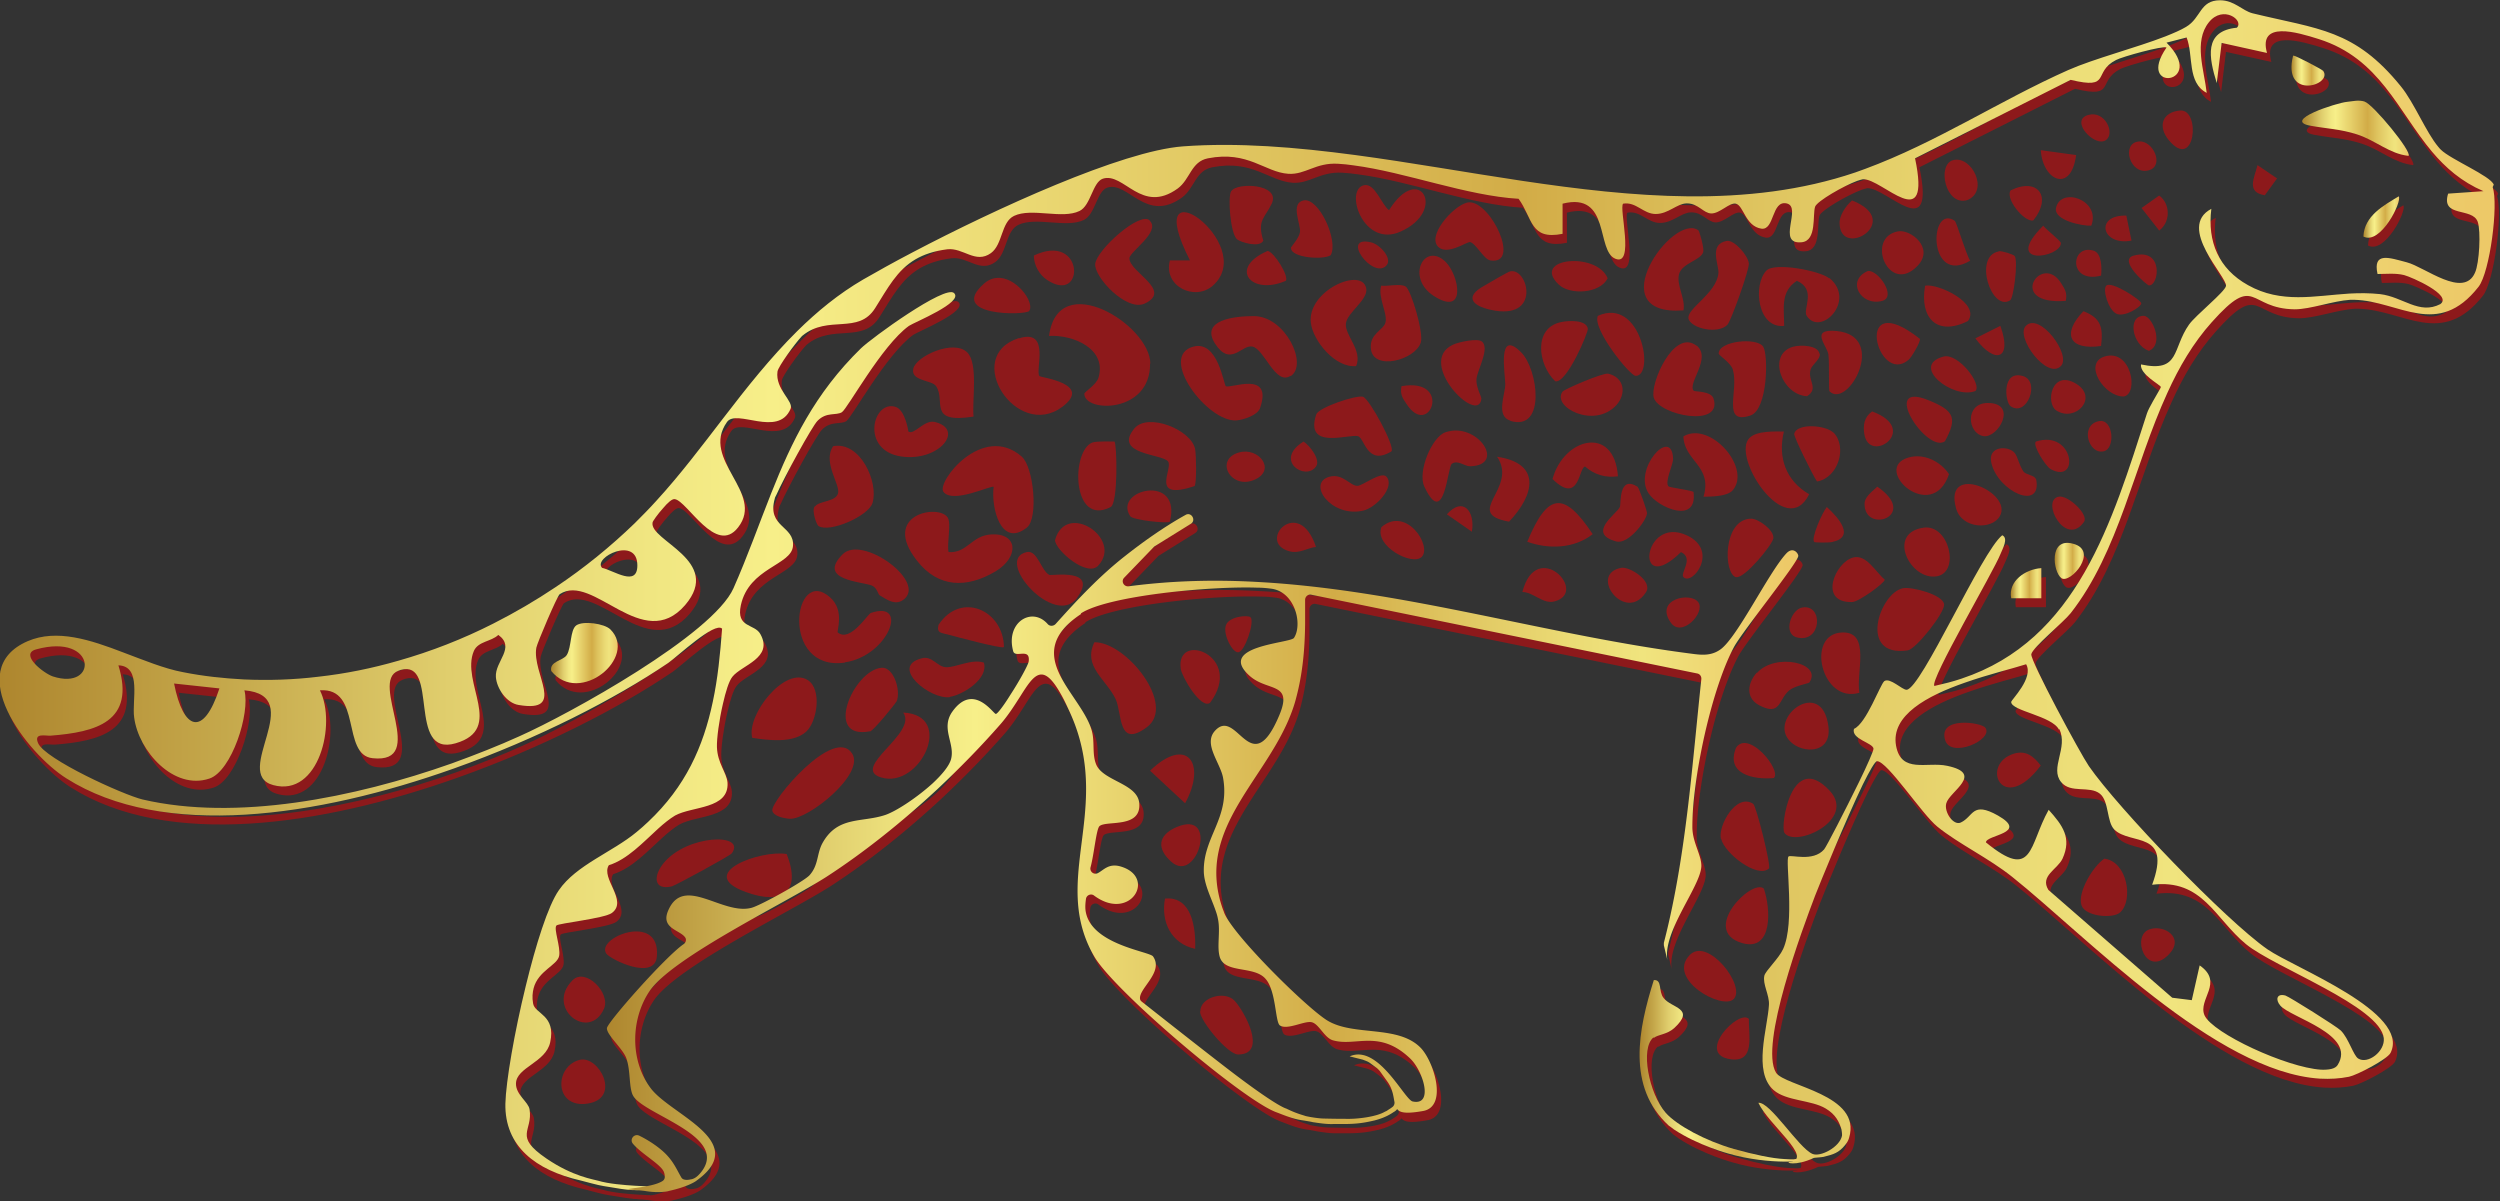
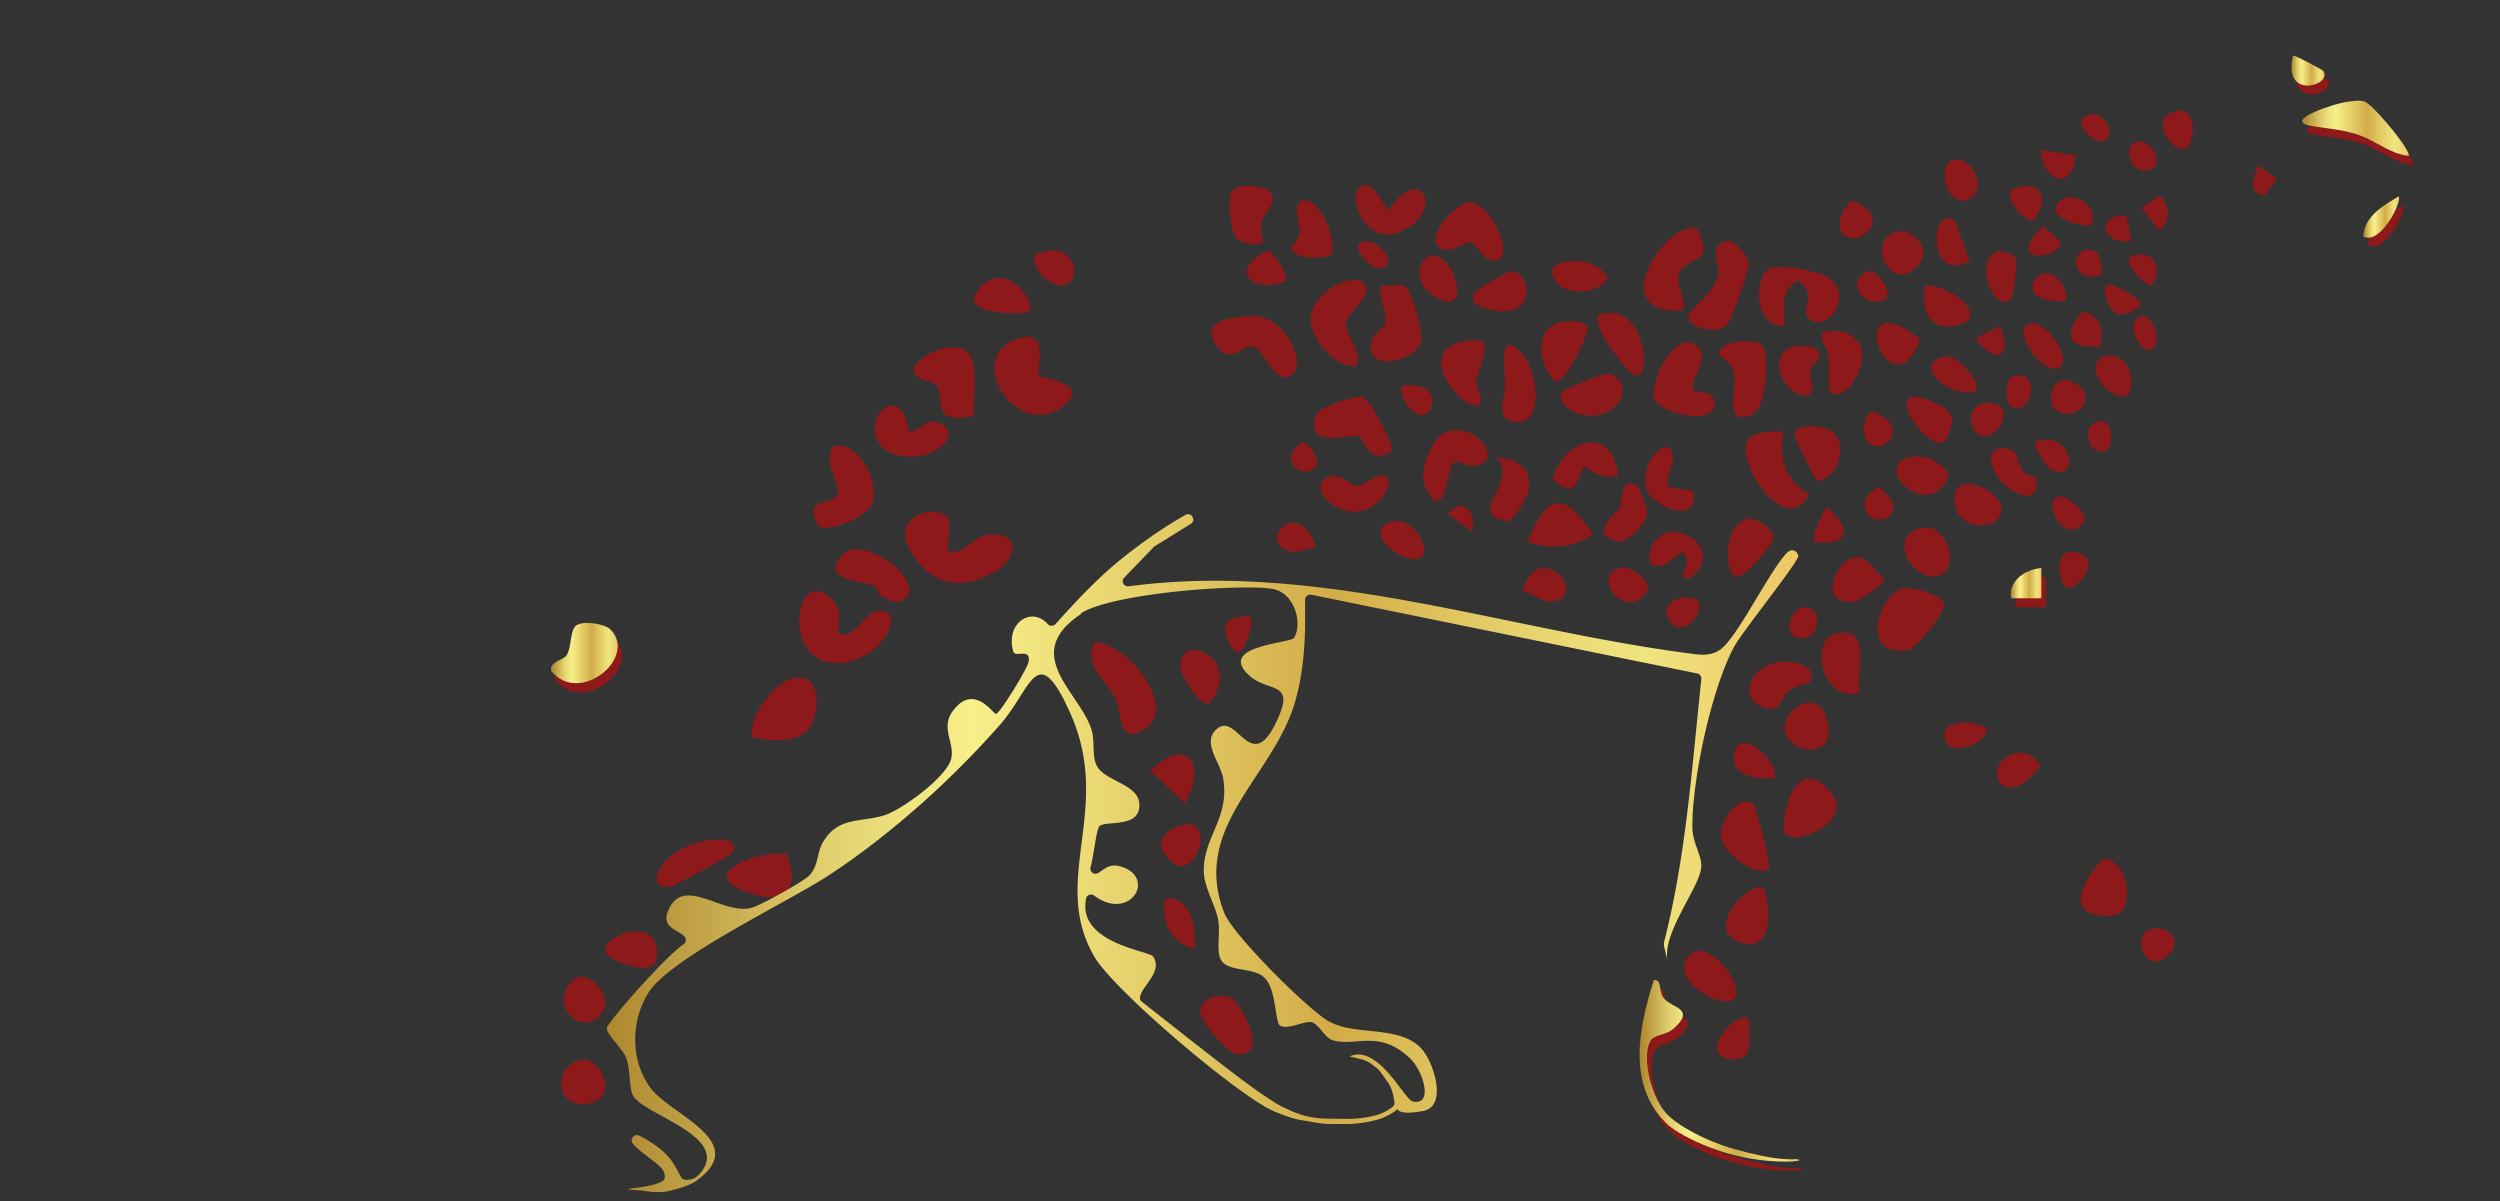
<svg xmlns="http://www.w3.org/2000/svg" xmlns:xlink="http://www.w3.org/1999/xlink" id="Layer_2" data-name="Layer 2" viewBox="0 0 92.06 44.23">
  <rect x="0" y="0" width="92.06" height="44.23" fill="#333333" stroke="none" />
  <defs>
    <linearGradient id="linear-gradient" x1="0" x2="91.9" y1="21.9" y2="21.9" gradientUnits="userSpaceOnUse">
      <stop offset="0" stop-color="#ae862e" />
      <stop offset=".09" stop-color="#c5a84b" />
      <stop offset=".18" stop-color="#e0ce6d" />
      <stop offset=".26" stop-color="#f0e681" />
      <stop offset=".31" stop-color="#f7ef89" />
      <stop offset=".61" stop-color="#d2ac47" />
      <stop offset=".7" stop-color="#dec35e" />
      <stop offset=".81" stop-color="#ebdb75" />
      <stop offset=".87" stop-color="#f0e47e" />
      <stop offset=".99" stop-color="#edc968" />
    </linearGradient>
    <linearGradient xlink:href="#linear-gradient" id="linear-gradient-2" x1="22.33" x2="66.21" y1="31.41" y2="31.41" />
    <linearGradient xlink:href="#linear-gradient" id="linear-gradient-3" x1="60.38" x2="66.27" y1="39.43" y2="39.43" />
    <linearGradient xlink:href="#linear-gradient" id="linear-gradient-4" x1="84.38" x2="85.6" y1="2.6" y2="2.6" />
    <linearGradient xlink:href="#linear-gradient" id="linear-gradient-5" x1="20.3" x2="22.75" y1="24.05" y2="24.05" />
    <linearGradient xlink:href="#linear-gradient" id="linear-gradient-6" x1="84.79" x2="88.71" y1="4.73" y2="4.73" />
    <linearGradient xlink:href="#linear-gradient" id="linear-gradient-7" x1="87.03" x2="88.35" y1="7.99" y2="7.99" />
    <linearGradient xlink:href="#linear-gradient" id="linear-gradient-8" x1="74.05" x2="75.17" y1="21.47" y2="21.47" />
    <linearGradient xlink:href="#linear-gradient" id="linear-gradient-9" x1="75.67" x2="76.74" y1="20.65" y2="20.65" />
    <style>.cls-10{fill:#8d191b}</style>
  </defs>
  <g id="Layer_2-2" data-name="Layer 2">
    <g id="ArabianLeopard">
-       <path d="M46.23 17.65c.76-.36.12-1.19-.6-.99-.94.26-.29 1.42.6.99Zm-1.57-7.13c1.73-1.53-2.77-4.7-.84-.93h-.74c-.25.96.92 1.51 1.58.93Zm-3.04 8.49c.09.14 1.38.28 1.46.2.45-1.8-2.11-1.18-1.46-.2Zm2.37-1.11c.08-.12.06-1.14.02-1.36-.14-.72-1.75-1.36-2.24-.76-.79.96 1.02.93 1.24 1.21.21.26-.71 1.47.98.91Zm-1.65-9.78c-.35-.36-1.96 1.08-2.01 1.6-.04.49 1.15 1.76 1.82 1.46 1.05-.49-.57-1.16-.56-1.67 0-.24 1.16-.97.75-1.38Zm-1.3 8.14s-.65-.02-.8.03c-.81.28-.78 3.13.66 2.38.28-.15.23-2.33.14-2.41Zm1.32-2.87c-.01-1.43-3.4-3.53-3.73-1.02.88-.05 2.14.47 1.82 1.54-.08.26-.52.52-.52.59 0 .7 2.44.73 2.42-1.11Zm3.18 2.09c.25-.02.77-.19.86-.45.49-1.42-1.11-.7-1.26-.81-.08-.06-.29-1.68-1.18-1.46-1.35.34.51 2.81 1.58 2.72ZM32.45 28.63c1.42.43 2.74-2.3.81-2.39.55.76-1.97 2.04-.81 2.39Zm-.42-1.69c.14-.03.96-1.05.99-1.12.16-.39-.11-1.27-.56-1.23-1.03.09-2.15 2.67-.43 2.34Zm-.65.81c-.66-1.04-3.01 1.75-2.94 2.1.04.21.44.29.65.3.68.03 2.77-1.65 2.29-2.4Zm3.6-2.09c.47-.07 1.43-.66 1.25-1.26-.45-.15-1.05.19-1.4.17-.32-.02-.51-.43-.88-.33-1.22.3.31 1.54 1.03 1.43Zm5.46-4.83c.93-1-1.19-2.4-1.59-.94.01.37 1.18 1.38 1.59.94Zm-3.47 3.01c-.01-1.37-1.59-2.08-2.41-.83-.08.32.12.29.36.36.22.06 1.97.53 2.04.46Zm.85-4.42c.42-.34.25-2.22-.2-2.61-1.44-1.25-3.14.94-2.88 1.3.34.46 1.78-.26 1.85-.18-.1.77.27 2.25 1.22 1.5ZM39.67 22c.79-1.1-.94-.79-1.03-.83-.3-.15-.44-.93-.83-.84-1.24.27 1.04 2.82 1.86 1.68Z" class="cls-10" />
      <path d="M36.5 19.68c-.73.04-.88.7-1.57.65-.07-.32.11-1.04-.03-1.27-.33-.52-2.48-.12-1.13 1.59.78 1 1.83 1.02 2.89.39.87-.52.84-1.42-.16-1.36Zm-8.8 7.49c.59.09 1.51.21 1.99-.23.4-.37.59-1.56.05-1.9-.84-.52-2.26 1.29-2.04 2.13Zm23.91-12.95c-.06.29.03.43.18.65.85 1.32 1.72-.98-.18-.65Zm-3.34-2.33c.08.66.9 1.67 1.67 1.59.24-.58-.42-1.13-.38-1.56.04-.41.83-.88.75-1.3-.15-.81-2.18.08-2.04 1.27ZM48 16.26c-1.11.69.07 1.47.46.92.18-.24-.22-.77-.46-.92Zm3.15-8.52c-.26-.18-.52-1.01-.92-.92-.74.16-.04 2.32 1.34 1.71 1.74-.77.7-2.59-.42-.79ZM47.48 20.3c.36.1.65-.12.98-.16-.64-1.93-2.21-.17-.98.16Zm4.87.21c.4-.39-.56-1.89-1.48-1.1-.27.7 1.14 1.44 1.48 1.1Zm3.27-10.52c-.06 0-.79.43-.96.53-.74.4-.46.74.24.89 1.86.41 1.38-1.53.73-1.42Zm-5.45 8.82c.51-.1 1.22-.9.88-1.26-.19-.2-.85.32-1.05.34-.28.02-.55-.48-1.06-.33-.81.24.06 1.49 1.23 1.25Zm-2.64-4.96c.65-.43-.2-2.21-1.36-2.21-.71 0-1.98.14-1.43 1.01.57.88.98.04 1.37.11.45.08.85 1.45 1.41 1.08Zm3.52-4.07c.24-.25-.22-.76-.54-.85-1.19-.3.04 1.38.54.85Zm-3.7.56c.12-.17-.43-1.06-.67-1.1-1.46.63-.61 1.66.67 1.1Zm.19-1.2c.01.35 1.17.44 1.46.26.3-.52-.43-2.14-1-2.02-.5.11-.09.88-.13 1.17-.04.24-.34.54-.34.59Zm-2.2-2.11c-.14.22-.03 1.57.21 1.78.13.11.84.33.97.05-.24-.76.06-.83.31-1.36.34-.73-1.28-.8-1.49-.46Zm9.22 5.54c-.16-.12-.83.02-1.05.12-1.39.64.92 2.99 1.04 2 .01-.09-.21-.44-.18-.74.04-.34.51-1.15.19-1.38Zm-2.24.04c.11-.36-.36-1.94-.56-2.06-.2-.12-.64 0-.9-.03-.13.42.24 1.02.16 1.35-.07.29-.59.41-.54.96.07.85 1.64.43 1.84-.22Zm.48-1.71c1.22.78.93-.77.43-1.26-.78-.75-1.48.58-.43 1.26Zm1.31-1.99c.22.01.52.64.77.68 1.13.18.03-2.15-.77-2.14-.46 0-1.52 1.12-1.19 1.59.3.42 1.07-.13 1.19-.12ZM50 16.06c.25.05.33 1.12 1.24.56.14-.18-.82-1.95-1.05-2.01-.25-.07-1.63.39-1.72.65-.44 1.32 1.18.72 1.53.8Zm25.15 12.13c-.26-.33-.53-.57-.98-.44-1.28.38-.44 2.32.98.44Zm2.92 5.41c.5-.44.27-1.88-.58-1.98-.42.28-1 1.25-.84 1.72.14.41 1.15.5 1.42.26Zm-6.44-6.34c.21.68 1.79-.02 1.48-.46-.14-.2-1.76-.44-1.48.46Zm-40.52-2.87c1.6-.23 2.39-2.3.96-1.82-.12.04-.76 1.1-1.22.72-.05-.04.27-.8-.28-1.29-1.36-1.22-1.86 2.74.54 2.4Zm31.02-4.67c-1.64-.78-1.98 2.33-.23.61.49.22-.04.78.09.92.32.34 1.33-.96.14-1.53Zm-.61 3.2c.4.59 1.29-.36 1.02-.74-.28-.4-1.62-.12-1.02.74Z" class="cls-10" />
-       <path d="M91.99 7.13c-.11-.32-1.59-.93-1.95-1.29-.03-.03-.06-.06-.09-.1-.45-.53-.89-1.63-1.38-2.23-1.71-2.11-3.04-2.1-5.46-2.69-.39-.1-.67-.48-1.2-.48-.75 0-.69.65-1.25.98-.2.12-.46.23-.76.35-1.08.42-2.63.82-3.58 1.24-2.52 1.12-4.85 2.67-7.48 3.64-.12.04-.24.09-.36.13-1.98.67-4.05.9-6.16.88-4.02-.04-8.22-.98-12.25-1.52-2.18-.29-4.32-.47-6.35-.32-2.26.17-6.9 2.3-9.95 3.9-.71.37-1.33.72-1.82 1-.91.53-1.7 1.18-2.43 1.9-.99.98-1.86 2.08-2.72 3.2-.8 1.04-1.59 2.09-2.47 3.05-.26.29-.53.56-.8.83-.89.86-1.86 1.65-2.91 2.35-.73.49-1.5.94-2.29 1.34-1.12.57-2.3 1.03-3.5 1.37-.97.28-1.95.48-2.95.59-.9.11-1.82.14-2.73.1-.76-.04-1.51-.12-2.26-.27-.69-.13-1.43-.44-2.18-.72-1.22-.47-2.46-.88-3.53-.42-2.43 1.05-.02 4.14 1.42 5.05 3.56 2.26 9.24 1.43 14.27-.36 3.09-1.1 5.94-2.56 7.9-3.89.33-.23 1.71-1.53 1.98-1.26-.07.95-.16 1.84-.34 2.68-.35 1.67-1.01 3.14-2.38 4.43-.14.13-.28.26-.43.38-.89.74-2.22 1.21-2.86 2.14-.4.57-.85 2.01-1.22 3.53-.42 1.71-.73 3.52-.75 4.33-.03 1.57 1.11 2.45 2.77 2.83.72.19.68.18 1.12.25.4.07 1.22.21 1.28-.02.6-.02-1.03 0-1.75-.22-.16-.05-.93-.15-1.91-.82-1.23-.84-.49-.99-.62-1.81-.04-.27-.51-.54-.5-.95.01-.6 1.1-.77 1.26-1.52.22-1.01-.57-1.04-.63-1.43-.04-.22-.02-.4.02-.56.17-.65.87-.84.94-1.19.06-.33-.21-1-.1-1.12.07-.08 1.77-.26 2.04-.46.61-.45-.42-1.28-.11-1.76.68-.21 1.27-.85 1.82-1.35.21-.19.42-.36.62-.48.64-.35 1.99-.23 1.93-1.21-.03-.37-.37-.71-.39-1.31-.01-.31.08-.99.22-1.59.1-.44.22-.84.35-1 .34-.43 1.52-.69 1.03-1.57-.21-.39-.9-.22-.72-1.06.3-1.39 1.86-1.47 1.92-2.18.07-.75-.97-.69-.67-1.75 0-.03.03-.08.06-.14.27-.61 1.32-2.54 1.52-2.73.33-.33.67-.18.89-.31.21-.13 1.47-2.46 2.47-3.18.19-.13 2.03-.87 1.66-1.21-.33-.31-3.04 1.66-3.43 2.04-1.7 1.66-2.55 3.44-3.3 5.33-.45 1.13-.86 2.3-1.39 3.5-.76 1.71-6.04 4.63-7.88 5.45-.77.35-1.61.68-2.49 1-3.62 1.28-7.95 2.13-11.39 1.33-.71-.17-3.61-1.49-3.85-2.08-.16-.38.26-.26.46-.27 1.67-.13 3.14-.51 2.5-2.59.87.03.49 1.29.58 1.92.16 1.24 1.46 2.69 2.77 2.25.82-.27 1.51-2.41 1.29-3.25 2.35.2-.49 3.07 1.06 3.49 1.68.46 2.34-2.26 1.72-3.49 1.56-.11.78 2.38 1.94 2.5 2.07.22-.14-2.82.95-3.22.03-.01.05-.02.08-.03 1.44-.41.22 3.23 2.03 2.7 1.82-.53.17-2.24.67-3.4.16-.36.64-.34.9-.59.65.47-.13.97-.09 1.55.03.42.39.96.84 1.03 1.77.3.48-1.16.65-2.11.03-.17.77-1.91.86-1.97 1.23-.81 3.06 2.21 4.62.4 1.4-1.64-1.33-2.37-1.2-3.04 0-.04.19-.31.39-.53.16-.19.33-.35.43-.33.46.07 1.52 2.09 2.33 1.04 1-1.28-1.4-2.48-.41-3.88.35-.5 1.88.58 2.34-.48.13-.29-.57-.72-.48-1.38.03-.19.66-1.05.88-1.28.01-.02.03-.03.04-.04.95-.78 2.06-.02 2.68-1.02.46-.73.8-1.39 1.48-1.79.31-.18.69-.31 1.17-.37.59-.07 1.04.55 1.61.14.44-.32.37-1.14.85-1.37.65-.31 1.77.13 2.41-.18.42-.2.48-1.06.86-1.19.78-.25 1.42 1.33 2.76.36.46-.34.49-.99 1.11-1.11 1.48-.29 2.09.51 2.96.57.63.04 1.01-.42 1.83-.37.19.01.38.03.58.06 1.91.25 4.16 1.12 6.07 1.23.53.73.42 1.53 1.62 1.29V7.83c1.78-.45 1.22 1.75 1.95 2.03.71.28.12-1.87.28-2.03.48-.08.74.38 1.2.38.46 0 .78-.38 1.13-.39h.03c.4 0 .6.36.88.37.32.01.67-.41.91-.36.29.07.35.83.94.92.49.07.37-1.05.93-.93.59.13-.4 1.53.56 1.43.56-.06.39-1.01.49-1.31.08-.21 1.06-.77 1.55-.95.09-.03.16-.05.21-.06.72-.03 2.53 2.13 1.92-.77l5.73-2.89c1.53.37.79-.28 1.67-.73.22-.12 1.74-.54 1.86-.46-1.17 1.69 1.53 1.35 0-.18l.74-.19c.26.67.01 1.66.74 2.04-.09-.83-.49-1.89.08-2.6.52-.65 1.31-.07 1.03.2-1.23.12-1.03 1.1-.74 2.04l.18-1.48 1.67.37c-.33-1.19 1.09-.77 1.91-.51 2.24.71 2.91 2.65 4.17 4.15.5.59 1.08 1.1 1.89 1.45l-1.3.09c-.28.9.9.49 1.09 1.04.12.35.06 1.52-.1 1.87-.42.97-1.85-.21-2.51-.38-.65-.17-1.26-.4-1.08.43.32 0 .66-.04.98.04.27.07 1.8.74 1.33 1.07-.78.4-1.37-.27-2.22-.37-.38-.04-.75-.04-1.12-.02-1.29.08-2.51.38-3.74-.31-1.08-.6-1.5-1.6-1.35-2.81-1.29.68.59 2.51.54 2.84-.04.22-1.11 1.07-1.36 1.42-.63.89-.32 1.78-1.77 1.47-.05.37.72.75.73.83 0 .01-.01.04-.04.09-.11.2-.4.67-.47.88-1.29 4-2.56 8.35-6.83 9.77-.32.11-.65.19-1 .27-.18-.21 2.19-4.22 2.44-4.87.07-.18.3-.57.06-.68-.76.6-2.98 5.65-3.52 5.69-.16.01-.61-.46-.82-.32-.15.11-.66 1.56-1.12 1.76-.11.38.7.51.72.73 0 .08-.23.61-.54 1.24-.51 1.04-1.2 2.38-1.28 2.47-.41.47-1.23.18-1.31.26-.13.12.25 2.44-.2 3.41-.16.35-.65.8-.69.98-.07.31.19.71.17 1.07-.05.87-.6 2.46.17 3.14.47.41 1.39.36 1.92.68.37.22.5.5.58.77 0 0 .03.18.02.23-.08.42-.8.8-1.09.67-.51-.22-1.56-1.93-1.99-1.88.36.79 2.05 2.06 1.17 2.17-.22.03.19.18.87-.14.01-.01.27-.02.36-.04.37-.09.56-.15.79-.43.1-.12.13-.2.15-.27.49-1.6-2.38-1.9-2.69-2.4-.62-1.02.98-5.31 1.44-6.52.16-.41 1.13-2.8 1.76-4.1.25-.5.44-.84.52-.85.38 0 1.66 1.96 2.22 2.41.79.64 1.9 1.16 2.77 1.86 2.68 2.14 7.48 7.18 11.32 7.42.37.02.72 0 1.07-.07.29-.06 1.41-.64 1.53-.88.74-1.49-3.53-3.12-4.53-3.81-1.54-1.07-5.5-5.19-6.58-6.75-.31-.45-2.16-3.88-2.12-4.12.05-.25 1.18-1.17 1.45-1.51 1.78-2.27 2.33-5.43 3.56-8.11.43-.95.95-1.84 1.64-2.61 1.64-1.83 1.31-.49 3.05-.47.58 0 1.41-.31 2.04-.35h.16c1.64.04 3.06 1.45 4.57-.48.42-.54.74-3.03.52-3.67ZM2.12 25.24c-.34-.11-1.26-.83-.61-1 2.24-.61 2.28 1.54.61 1Zm4.46.27 1.67.18c-.59 1.81-1.33 1.55-1.67-.18Zm15.75-4.26c-.35-.38 1.3-1.19 1.3-.09 0 .81-.86.19-1.3.09Zm53.66 5.92c.34.7-.36 1.44.07 1.96.35.43 1.05.12 1.43.43.34.28.24 1.03.53 1.32.59.58 2.13.02 1.39 2.03 1.86-.23 2.31 1.25 3.46 2.19 1.05.86 4.95 2.29 5.07 3.46.05.49-.59.97-.94.75-.18-.11-.35-.74-.64-1.03-.15-.15-1.89-1.24-2.04-1.29-.32-.09-.38.15-.19.37.39.45 2.82 1.06 2.11 2.19-.09.14-.31.18-.61.17-1.27-.08-3.99-1.34-4.29-2-.26-.59.73-1.21-.18-1.84l-.29 1.28-.72-.09-4.56-3.97c-.32-.52.33-.75.52-1.15.35-.77 0-1.23-.51-1.8-.74 1.32-.55 2.64-2.31 1.2 0-.28 1.6-.33.44-.99-.96-.54-.89.04-1.37.26-.27.12-.62-.39-.53-.71.12-.44 1.42-1.09.03-1.38-.74-.16-1.69.3-1.88-.74-.2-1.12 1.15-1.84 2.53-2.32.88-.31 1.76-.52 2.26-.68.29.5-.55 1.31-.55 1.39 0 .33 1.51.51 1.76 1.02Z" class="cls-10" />
-       <path d="M63.8 18.06c.71-.82-.82-2.57-1.81-1.99.03.91 1.08 1.09.74 2.22.29 0 .87-.01 1.07-.23ZM24.77 44.2c.74-.16 1.02-.37 1.02-.37l.12-.09c1.8-1.4-1.07-2.36-1.79-3.33-.76-1.01-.74-2.52-.05-3.56.83-1.25 5.04-3.27 6.52-4.22 1.39-.9 2.8-2.03 4.1-3.24.83-.78 1.61-1.58 2.31-2.38.29-.33.52-.7.72-1.01.51-.81.83-1.3 1.5-.11.1.17.2.38.31.62 1.33 2.86.08 5.08.35 7.33.07.57.24 1.15.58 1.73.23.4.89 1.1 1.72 1.88 1.71 1.6 4.12 3.52 4.96 3.84.27.1.58.24.95.3.02 0 .38.06.4.07.57.09.65.07.87.07h.13c.64.01.93-.05 1.28-.13.36-.09.58-.22.71-.31.06-.03.1-.07.13-.11.1.14.34.18.96.07.91-.17.39-1.82-.09-2.32-.83-.86-2.47-.42-3.44-1.01-.77-.47-3.49-3.16-3.8-3.97-.02-.06-.05-.13-.07-.19-.95-2.8 1.43-4.55 2.44-6.91.11-.26.21-.53.28-.81.24-.9.32-1.81.33-2.73v-.88c0-.12.11-.22.23-.19l14.21 2.9c.1.02.16.11.15.21-.15 1.41-.28 2.84-.44 4.26-.21 1.84-.48 3.67-.94 5.45v.09l.13.55c-.18-1.05 1.21-2.7 1.25-3.45.02-.4-.33-.89-.33-1.45 0-.34.02-.74.07-1.17.2-1.8.78-4.18 1.46-5.46.31-.58 2.37-3.12 2.37-3.36 0-.1-.2-.36-.45-.08-.65.71-1.79 3.07-2.41 3.52-.29.21-.59.22-.93.18-5.36-.67-10.72-2.37-16.12-2.66-1.58-.09-3.16-.05-4.75.16-.18.02-.29-.19-.16-.32l1.09-1.13s.02-.02.04-.03l1.32-.82c.21-.13.02-.45-.19-.33-.83.46-1.63 1.04-2.25 1.53-.94.74-1.74 1.6-2.54 2.49-.08.08-.21.09-.29 0-.58-.66-1.56-.06-1.27 1 .07.27.64-.15.57.38-.02.13-.35.73-.67 1.22-.24.39-.48.71-.54.71-.09 0-.82-1.16-1.59-.1-.46.63.1 1.18-.06 1.77-.07.25-.33.56-.67.88-.57.52-1.34 1.03-1.75 1.17-.87.29-1.75.03-2.31 1.03-.22.4-.14.81-.48 1.19-.21.23-1.82 1.12-2.14 1.2-1.07.28-2.49-1.22-3.06.09-.3.67.43.72.62 1 .06.08.02.2-.06.25-.66.45-2.81 2.88-2.82 3.09-.02.24.58.75.71 1.1.17.46.09 1.12.26 1.4.42.71 3.64 1.5 2.45 2.86-.04.04-.16.19-.34.21 0 0-.26.07-.34-.07-.16-.27-.26-.53-.53-.82-.23-.25-.63-.53-1.02-.72-.19-.09-.37.14-.23.3.3.36 1 .74 1.13 1.02.03.07.04.14.04.2 0 .07-.04.13-.1.16-.44.27-1.76.27-1.02.32.03 0 .38.03.41.04.5.08.82.01.85 0Zm15.19-21.28c.98-.65 4.74-1.01 6.49-.95.21 0 .39.02.54.04.62.09.95.74.95 1.29 0 .2-.04.38-.13.52-.13.2-2.88.29-1.63 1.4.66.59 1.62.21 1.08 1.47-1.03 2.43-1.54-.3-2.34.53-.48.49.18 1.19.28 1.76.26 1.49-.75 2.17-.71 3.47.02.46.27.94.43 1.4.04.11.07.21.09.32.1.46-.05 1.02.07 1.41.19.59 1.21.32 1.65.76.43.42.38 1.62.56 1.75.27.18.89-.17 1.16-.12.28.05.47.58.8.67.84.24 1.7-.42 2.84.67.48.46.87 1.75.09 1.58-.3-.06-1.27-2.13-2.32-1.66l.48.12c.13.05.2.07.29.14l.23.17s.08.07.11.11l.28.39c.2.28.22.55.26.75.01.07-.02.14-.07.18-.04.03-.08.06-.13.09-.02.01-.11.08-.14.08-.32.2-1.05.28-1.41.27-.19 0-.39 0-.82-.01-.29 0-.76-.1-.72-.1-.16-.05-.35-.1-.7-.27 0 0-.31-.06-1.93-1.29-.82-.62-3.29-2.57-3.29-2.57l-.09-.07s-.05-.04-.06-.07c-.13-.38.89-1 .47-1.6-.13-.19-2.36-.44-2.49-1.73-.01-.12 0-.25.02-.39s.19-.21.3-.12c1.34.99 2.33-.7.95-1.08-.42-.11-.6.14-.81.25a.188.188 0 0 1-.27-.22c.13-.48.21-1.41.33-1.51.26-.22 1.56.1 1.46-.86-.08-.71-1.32-.8-1.58-1.4-.17-.4-.04-.86-.18-1.3-.14-.45-.48-.91-.79-1.38-.61-.92-1.09-1.88.41-2.87Z" class="cls-10" />
-       <path d="M43.14 31.74c.94.83 1.76-1.96.18-1.28-.69.3-.73.8-.18 1.28Zm-.24 1.35c-.16.84.22 1.66 1.11 1.85.03-.76-.12-1.95-1.11-1.85Zm2.69-9.07c.25 0 .62-1.13.46-1.29-.08-.09-.8-.04-.91.3-.11.34.24 1 .45.99Zm-3.36 2.76c1.1-.81-.75-3.14-1.93-3.13-.44.89.44 1.37.78 2.09.25.53.07 1.84 1.15 1.04Zm18.84 11.77c.16-.13.48-.12.75-.36.8-.74-.1-.73-.39-1.11-.2-.25-.04-.68-.36-.66-.57 1.81-1.01 3.93.55 5.36.11.07.09.07.19.14.89.59 2.01.89 2.01.89 1.5.44 3.1.28 2.47.2-.06 0 .03.03-.42 0-.43-.02-1.1-.16-1.85-.37-1.05-.3-2.1-.87-2.51-1.33-.62-.71-.95-2.38-.45-2.78Zm-17.43-8.97c.81-1.48.06-2.5-1.29-1.2l1.29 1.2Zm.92-3.7c1.28-1.73-1.28-2.67-1.08-1.25.04.29.74 1.5 1.08 1.25Zm-.37 11.37c0 .34 1.02 1.58 1.4 1.58 1.13 0 .2-1.65-.14-1.99-.37-.37-1.26-.11-1.25.41Zm35.69-2.12c.57-.61-.19-1.09-.72-.91-.7.22-.14 1.83.72.91ZM37.52 12.45c-2.11.67-.08 3.79 1.6 2.53 1.13-.85-.77-1.07-.84-1.13-.18-.17.43-1.77-.76-1.39Zm1.04-2.14c1.41.93 1.38-1.79-.49-.9 0 .35.2.71.49.9Zm-2.32.13c-1.38 1.21 1.54 1.18 1.66 1.01.26-.39-.84-1.73-1.66-1.01Zm-8.77 22.41c1.34.49 2.05 0 1.5-1.4-.92-.17-3.42.71-1.5 1.4ZM30 18.65c-.12.15.07.68.14.72.4.26 1.84-.36 1.99-.85.23-.76-.45-2.28-1.45-2.09-.4.59.27 1.41.18 1.74-.09.31-.68.27-.84.47Zm3.63-5.07c-.1.46.69.41.84.64.37.55-.33 1.39 1.38 1.12-.06-.58.18-1.95-.23-2.36-.49-.5-1.89.13-1.99.6Zm26.68 4.35c-.72-.46-.61.63-.66.74-.12.26-1.24.97-.13 1.27.43.11 1.08-.72 1.13-1.03.01-.09-.3-.95-.34-.97Zm-26.86-2.04s-.11-.8-.48-.91c-.84-.25-1.29 1.61.22 1.83 1.38.2 2.35-.99 1.24-1.27-.4-.1-.77.5-.98.35Zm-2.42 4.52c-.95.95.67 1 1.07 1.15.2.08.23.32.29.36.26.15.56.39.87.17.91-.65-1.51-2.41-2.23-1.68Zm22.25-1.47.92.64c.13-.75-.33-1.31-.92-.64Zm-.06-3.02c-.49.17-1.03 1.45-.77 2 .74 1.58.85-.72 1.01-.84.22-.16.48.1.68.09 1.35-.04.25-1.66-.92-1.25Zm6.48 4.99c-1.23.23.15 2.07.91.9.27-.41-.61-.96-.91-.9ZM21.63 40.64c1.28-.19.42-1.8-.29-1.61-.93.24-.94 1.79.29 1.61Zm3.11-8c.12-.03 2.14-1.12 2.21-1.22.54-.76-1.65-.69-2.51.36-.39.47-.38 1.02.3.86Zm-.55 2.57c.13-1.64-2.28-.68-1.86-.09.15.21 1.79 1.02 1.86.09Zm-1.95 1.94c.26-.58-.68-1.54-1.16-1.05-1.01 1.02.61 2.27 1.16 1.05Zm45.09-24.09c.04.32 0 1.3.04 1.35.68.67 2.16-2.03.27-2.22-1.03-.1-.35.54-.31.87Zm1.45-3.08c-.81.35-.26 1.31.53 1.1.55-.15-.16-1.16-.53-1.1Zm-9.94 1.65c-.22.47 1.18 2.21 1.39 2.21.72.01.2-2.92-1.39-2.21Zm9.36-4.25c-.22.19-.47.55-.46.84.03 1.35 2.4-.07.46-.84Zm2.64 12.05c-1.39.19-.49 1.97.49 1.79.86-.16.44-1.92-.49-1.79ZM67 13.02c-.06-.31-.7-.33-.98-.25-.96.29-.41 1.77.52 1.82.45-.28.02-.58.13-.97.05-.2.38-.39.34-.6Zm3.25 10.93c.31-.05 1.36-1.38 1.34-1.69-.03-.37-1.21-.66-1.51-.6-.86.16-1.68 2.56.17 2.29Zm-8.26-12.51c.09-.44-.27-.94-.16-1.35.12-.41.8-.5.89-.81.04-.14-.14-.77-.18-.8-.94-.67-3.67 3.18-.55 2.95Zm1.3 1.58c0 .07.44.33.52.59.23.77-.43 2.05.65 1.69.64-.22.66-2.23.47-2.53-.22-.36-1.65-.22-1.64.25Zm4.07-2.77c-.34-.28-2-.6-2.31-.29-.51.52-.34 2.15.65 2.04 0-.64-.15-1.26.47-1.66.74.33.2 1.05.36 1.29.5.78 1.84-.55.84-1.39Zm2.53-1.73c-1.22.23-.33 2.37.72 1.27.64-.66-.26-1.36-.72-1.27Zm-2.43 11.44c.87-.18.25-.89-.19-1.29-.16.19-.6 1.17-.46 1.29.02.02.52.03.65 0Zm-1.75 10.71c.4.56 2.67-.48 1.66-1.56-1.41-1.5-1.82 1.34-1.66 1.56Zm1.8-14.74c-.28-.28-1.36-.36-1.44.05-.02.1.68 1.52.84 1.75.78-.13 1.13-1.28.6-1.81Zm-.18 10.83c-.23-1.88-2.28-.31-1.4.55.45.45 1.52.46 1.4-.55Zm2.07-5.42c-.33-.27-.67-.94-1.16-.81-.66.17-1.3 1.67-.04 1.64.24 0 1.2-.7 1.2-.82Zm2.37-3.88c-.31-.47-.93-.78-1.5-.61-1.37.41.87 2.47 1.5.61Zm-3.12-1.48c.18 1.15 2.09-.16.29-.83-.29.2-.34.5-.29.83Zm2.05-3.5c-2.51-1.98-1.58 1.76-.42.77.11-.09.44-.65.42-.77Zm-1.57 5.44c-.18.18-.47.36-.47.64 0 1.12 2.03.44.47-.64Zm-6.66-5.19c-.84-.65-1.73 1.43-1.57 1.92.21.65 2.54 1.11 2.2.03-.09-.29-.69-.25-.73-.29-.25-.27.68-1.21.1-1.67Z" class="cls-10" />
+       <path d="M43.14 31.74c.94.83 1.76-1.96.18-1.28-.69.3-.73.8-.18 1.28Zm-.24 1.35c-.16.84.22 1.66 1.11 1.85.03-.76-.12-1.95-1.11-1.85Zm2.69-9.07c.25 0 .62-1.13.46-1.29-.08-.09-.8-.04-.91.3-.11.34.24 1 .45.99Zm-3.36 2.76c1.1-.81-.75-3.14-1.93-3.13-.44.89.44 1.37.78 2.09.25.53.07 1.84 1.15 1.04Zm18.84 11.77c.16-.13.48-.12.75-.36.8-.74-.1-.73-.39-1.11-.2-.25-.04-.68-.36-.66-.57 1.81-1.01 3.93.55 5.36.11.07.09.07.19.14.89.59 2.01.89 2.01.89 1.5.44 3.1.28 2.47.2-.06 0 .03.03-.42 0-.43-.02-1.1-.16-1.85-.37-1.05-.3-2.1-.87-2.51-1.33-.62-.71-.95-2.38-.45-2.78Zm-17.43-8.97c.81-1.48.06-2.5-1.29-1.2l1.29 1.2Zm.92-3.7c1.28-1.73-1.28-2.67-1.08-1.25.04.29.74 1.5 1.08 1.25Zm-.37 11.37c0 .34 1.02 1.58 1.4 1.58 1.13 0 .2-1.65-.14-1.99-.37-.37-1.26-.11-1.25.41Zm35.69-2.12c.57-.61-.19-1.09-.72-.91-.7.22-.14 1.83.72.91ZM37.52 12.45c-2.11.67-.08 3.79 1.6 2.53 1.13-.85-.77-1.07-.84-1.13-.18-.17.43-1.77-.76-1.39Zm1.04-2.14c1.41.93 1.38-1.79-.49-.9 0 .35.2.71.49.9Zm-2.32.13c-1.38 1.21 1.54 1.18 1.66 1.01.26-.39-.84-1.73-1.66-1.01Zm-8.77 22.41c1.34.49 2.05 0 1.5-1.4-.92-.17-3.42.71-1.5 1.4ZM30 18.65c-.12.15.07.68.14.72.4.26 1.84-.36 1.99-.85.23-.76-.45-2.28-1.45-2.09-.4.59.27 1.41.18 1.74-.09.31-.68.27-.84.47m3.63-5.07c-.1.46.69.41.84.64.37.55-.33 1.39 1.38 1.12-.06-.58.18-1.95-.23-2.36-.49-.5-1.89.13-1.99.6Zm26.68 4.35c-.72-.46-.61.63-.66.74-.12.26-1.24.97-.13 1.27.43.11 1.08-.72 1.13-1.03.01-.09-.3-.95-.34-.97Zm-26.86-2.04s-.11-.8-.48-.91c-.84-.25-1.29 1.61.22 1.83 1.38.2 2.35-.99 1.24-1.27-.4-.1-.77.5-.98.35Zm-2.42 4.52c-.95.95.67 1 1.07 1.15.2.08.23.32.29.36.26.15.56.39.87.17.91-.65-1.51-2.41-2.23-1.68Zm22.25-1.47.92.64c.13-.75-.33-1.31-.92-.64Zm-.06-3.02c-.49.17-1.03 1.45-.77 2 .74 1.58.85-.72 1.01-.84.22-.16.48.1.68.09 1.35-.04.25-1.66-.92-1.25Zm6.48 4.99c-1.23.23.15 2.07.91.9.27-.41-.61-.96-.91-.9ZM21.63 40.64c1.28-.19.42-1.8-.29-1.61-.93.24-.94 1.79.29 1.61Zm3.11-8c.12-.03 2.14-1.12 2.21-1.22.54-.76-1.65-.69-2.51.36-.39.47-.38 1.02.3.86Zm-.55 2.57c.13-1.64-2.28-.68-1.86-.09.15.21 1.79 1.02 1.86.09Zm-1.95 1.94c.26-.58-.68-1.54-1.16-1.05-1.01 1.02.61 2.27 1.16 1.05Zm45.09-24.09c.04.32 0 1.3.04 1.35.68.67 2.16-2.03.27-2.22-1.03-.1-.35.54-.31.87Zm1.45-3.08c-.81.35-.26 1.31.53 1.1.55-.15-.16-1.16-.53-1.1Zm-9.94 1.65c-.22.47 1.18 2.21 1.39 2.21.72.01.2-2.92-1.39-2.21Zm9.36-4.25c-.22.19-.47.55-.46.84.03 1.35 2.4-.07.46-.84Zm2.64 12.05c-1.39.19-.49 1.97.49 1.79.86-.16.44-1.92-.49-1.79ZM67 13.02c-.06-.31-.7-.33-.98-.25-.96.29-.41 1.77.52 1.82.45-.28.02-.58.13-.97.05-.2.38-.39.34-.6Zm3.25 10.93c.31-.05 1.36-1.38 1.34-1.69-.03-.37-1.21-.66-1.51-.6-.86.16-1.68 2.56.17 2.29Zm-8.26-12.51c.09-.44-.27-.94-.16-1.35.12-.41.8-.5.89-.81.04-.14-.14-.77-.18-.8-.94-.67-3.67 3.18-.55 2.95Zm1.3 1.58c0 .07.44.33.52.59.23.77-.43 2.05.65 1.69.64-.22.66-2.23.47-2.53-.22-.36-1.65-.22-1.64.25Zm4.07-2.77c-.34-.28-2-.6-2.31-.29-.51.52-.34 2.15.65 2.04 0-.64-.15-1.26.47-1.66.74.33.2 1.05.36 1.29.5.78 1.84-.55.84-1.39Zm2.53-1.73c-1.22.23-.33 2.37.72 1.27.64-.66-.26-1.36-.72-1.27Zm-2.43 11.44c.87-.18.25-.89-.19-1.29-.16.19-.6 1.17-.46 1.29.02.02.52.03.65 0Zm-1.75 10.71c.4.56 2.67-.48 1.66-1.56-1.41-1.5-1.82 1.34-1.66 1.56Zm1.8-14.74c-.28-.28-1.36-.36-1.44.05-.02.1.68 1.52.84 1.75.78-.13 1.13-1.28.6-1.81Zm-.18 10.83c-.23-1.88-2.28-.31-1.4.55.45.45 1.52.46 1.4-.55Zm2.07-5.42c-.33-.27-.67-.94-1.16-.81-.66.17-1.3 1.67-.04 1.64.24 0 1.2-.7 1.2-.82Zm2.37-3.88c-.31-.47-.93-.78-1.5-.61-1.37.41.87 2.47 1.5.61Zm-3.12-1.48c.18 1.15 2.09-.16.29-.83-.29.2-.34.5-.29.83Zm2.05-3.5c-2.51-1.98-1.58 1.76-.42.77.11-.09.44-.65.42-.77Zm-1.57 5.44c-.18.18-.47.36-.47.64 0 1.12 2.03.44.47-.64Zm-6.66-5.19c-.84-.65-1.73 1.43-1.57 1.92.21.65 2.54 1.11 2.2.03-.09-.29-.69-.25-.73-.29-.25-.27.68-1.21.1-1.67Z" class="cls-10" />
      <path d="M63.76 39.01c.87.1.63-.88.64-1.49-.37-.38-2.01 1.33-.64 1.49Zm-1.54-3.84c-.86.89 1.2 2.04 1.62 1.62.47-.47-.96-2.31-1.62-1.62Zm2.73-2.45c-.45-.38-2.36 1.56-.79 2.01 1.13.32 1.05-1.28.79-2.01ZM83.4 7.19l.45-.62-.72-.49c-.11.46-.43 1 .27 1.11Zm-20.02 23.7c.12.53 1.34 1.48 1.76 1.09.09-.08-.47-2.31-.58-2.38-.63-.41-1.3.81-1.19 1.29ZM84.6 2.38c-.41 1.66 1.48 1.09 1.11.56-.04-.05-1.07-.6-1.11-.56ZM21.38 23.37c-.23.17-.17.8-.35 1.09-.13.21-.65.23-.57.59 1.05 1.29 3.2-.51 2.18-1.53-.22-.22-1.01-.33-1.26-.15ZM87.25 4.08c-.25-.07-.42-.01-.65.01-.4.04-2.41.69-1.35.88.6.11 1.1.12 1.72.32.7.23 1.18.71 1.89.79.15-.14-1.31-1.91-1.62-2Zm-.05 4.96c.63.33 1.44-1.3 1.3-1.48-.56.34-1.27.72-1.3 1.48ZM64.69 24.77c-.34.38-.42.93.09 1.2.8.42.7-.21 1.11-.55.21-.17.71-.25.74-.29.49-.73-1.27-1.1-1.93-.35Zm-7.42-10.73c.42.1 1.23-1.82 1.2-1.94-.06-.33-.7-.3-.98-.24-1.04.21-.86 1.57-.22 2.18Zm5.09 4.07c-.17-.07-.89-.16-.92-.2-.15-.17.18-.8.17-1.03-.06-1.2-1.49.41-.9 1.29.35.53 1.82 1.16 1.65-.07Zm1.57 9.42c-.4.98.65 1.19 1.39 1.12.3-.28-.93-1.79-1.39-1.12ZM57.4 10.48c.41.39 1.51.34 1.8-.23-.39-.99-2.84-.76-1.8.23Zm2.18 7.07c-.13-1.92-2-1.43-2.41.09 1 .98.96-.44 1.2-.46.34.3.75.42 1.2.36Zm4.36 3.7c.3.06 1.32-1.18 1.36-1.42.05-.3-.55-.73-.81-.73-1.05 0-1.04 2.05-.55 2.16Zm-6.4-6.83c-.41.56 1.16 1.39 1.98.5.38-.42.3-1.02-.3-1.16-.2-.04-1.63.58-1.68.66Zm8.62 9.05c.92.24 1-1.23.21-1.1-.42.07-.72.96-.21 1.1Zm.46-5.27c-.86-.5-1.16-1.36-.93-2.31-.36 0-.99-.03-1.26.23-.71.66 1.33 3.83 2.19 2.08Zm9.11-3.08c.7.44 1.56-.48.72-.99-.91-.55-1.14.73-.72.99Zm-.76 2.53c-.03-.15-.37-.16-.46-.29-.16-.23-.21-.56-.33-.69-.24-.27-1-.25-.85.38.25 1.06 1.87 1.78 1.65.6ZM55.62 15.5c1.32.39 1.02-1.91.39-2.53-.89-.89-.58.8-.58 1.18 0 .37-.36 1.18.19 1.34Zm12.22 7.79c-1.37.04-.77 2.64.63 2.22-.13-.74.43-2.25-.63-2.22Zm9.53-10.55c.08-.68 0-1.03-.65-1.28-.81.84-.52 1.45.65 1.28Zm0-2.59c.03-.27.03-.83-.28-.92-.84-.26-.95 1.23.28.92Zm-3.33 4.81c.6.41 1.1-.91.46-1.11-.8-.24-.67.97-.46 1.11Zm1.2-6.65c-1.54 1.54.66 1.18.65.64 0-.08-.54-.49-.65-.64Zm.1 14.05v-1.11c-.58.04-1.23.47-1.11 1.11h1.11Zm.55-8.88c.4-.4-.78-2-1.29-1.48-.4.4.78 2 1.29 1.48Zm-2.25 5.53c.51-.88-2.09-2.01-1.61-.29.21.76 1.32.8 1.61.29Zm-17.4.94c.78.28 1.72.26 2.41-.28-1.07-1.62-1.67-1.51-2.41.28Zm-.18 1.85c.4 0 .75.45 1.17.35 1.31-.33-.65-2.37-1.17-.35Zm-.49-2.59c.95-1 1.19-2.15-.44-2.39.79 1.17-1.29 2.08.44 2.39Zm19.95-1.93c1.08.57.85-1.47-.55-1.02-.14.12.36.92.55 1.02Zm-13.35-5.56c.09.38 1.09.6 1.44.24.13-.13.81-2.03.79-2.26-.03-.29-.53-.87-.81-.83-.68.12-.29.88-.31 1.18-.06.75-1.18 1.32-1.1 1.67Zm10.87 4.34c.54.09 1.28-1.22.16-1.22-.85 0-.76 1.12-.16 1.22Zm-1.47-2.93c-1.25.33.34 1.59 1.17 1.27.26-.24-.63-1.41-1.17-1.27Zm8.71-9.06c-.64.05-.85.57-.41 1.1.97 1.15 1.18-1.16.41-1.1Zm-1.42 3.59.65.83c.42-.31.42-.98 0-1.29l-.65.46Zm-2.79 3.42c.06-.29-.03-.43-.17-.65-.72-1.16-2.05.82.17.65ZM73.6 9.26c-.94.17-.27 2.23.42 1.8.13-.08.3-1.42.17-1.63-.04-.06-.48-.2-.59-.18Zm3.14 9.96c.19-.27-.59-1-.93-.93-.68.13.25 1.89.93.93Zm-2.7-12.21c-.21.3.49 1.17.83 1.11.7-.85.19-1.61-.83-1.11Zm2.41-1.3-1.3-.18c.07 1.13 1.12 1.6 1.3.18Zm-5.56 4.81c-.21 1.18.43 1.88 1.58 1.3.47-.65-1.1-1.39-1.58-1.3Zm1.02-4.62c-.59.18-.27 1.7.53 1.47.83-.34.16-1.67-.53-1.47Zm-.29 10.35c.47-.86.34-1.13-.6-1.51-1.83-.75-.07 1.98.6 1.51Zm4.09-8.59c-.09.46.99.67 1.3.65.36-.95-1.13-1.45-1.3-.65ZM72.55 9.6c-.15-.22-.5-1.43-.57-1.47-.95-.64-1 2.4.57 1.47Zm1.11 2.4-.92.46c.74.99 1.37.76.92-.46Zm3.25-7.77c-.74.19.25 1.24.65.92.33-.26-.05-1.08-.65-.92Zm.55 12.39c.45-.09.37-1.23-.18-1.11-.7.15-.37 1.23.18 1.11Zm1.39-5.45c0-.12-1.1-.84-1.29-.65-.14.14.07.88.37 1.03.3.15.93-.26.92-.38Zm-2.77 10.45c.32.23 1.41-1.02.42-1.27-.9-.24-.73 1.05-.42 1.27Zm1.41-8.49c-.79.26 0 1.49.72 1.47.56-.11.27-1.78-.72-1.47Zm1.64-.21c.58-.24.12-1.29-.19-1.29-.61 0-.43 1.07.19 1.29Zm-.37-7.71c-.67.06-.33 1.26.37 1.06.58-.16.16-1.11-.37-1.06Zm-.27 3.65-.19-.92c-1.17-.04-.92 1.13.19.92Zm.09.55c-.62.16.49 1.1.55 1.1.38.02.55-1.39-.55-1.1Z" class="cls-10" />
-       <path d="M91.83 6.8c-.11-.32-1.59-.93-1.95-1.29-.03-.03-.06-.06-.09-.1-.45-.53-.89-1.63-1.38-2.23-1.71-2.11-3.04-2.1-5.46-2.69-.39-.1-.67-.48-1.2-.48-.75 0-.69.65-1.25.98-.2.12-.46.23-.76.35-1.08.42-2.63.82-3.58 1.24-2.52 1.12-4.85 2.67-7.48 3.64-.12.04-.24.09-.36.13-1.98.67-4.05.9-6.16.88-4.02-.04-8.22-.98-12.25-1.52-2.18-.29-4.32-.47-6.35-.32-2.26.17-6.9 2.3-9.95 3.9-.71.37-1.33.72-1.82 1-.91.53-1.7 1.18-2.43 1.9-.99.98-1.86 2.08-2.72 3.2-.8 1.04-1.59 2.09-2.47 3.05-.26.29-.53.56-.8.83-.89.86-1.86 1.65-2.91 2.35-.73.49-1.5.94-2.29 1.34-1.12.57-2.3 1.03-3.5 1.37-.97.28-1.95.48-2.95.59-.9.11-1.82.14-2.73.1-.76-.04-1.51-.12-2.26-.27-.69-.13-1.43-.44-2.18-.72-1.22-.47-2.46-.88-3.53-.42-2.43 1.05-.02 4.14 1.42 5.05 3.56 2.26 9.24 1.43 14.27-.36 3.09-1.1 5.94-2.56 7.9-3.89.33-.23 1.71-1.53 1.98-1.26-.07.95-.16 1.84-.34 2.68-.35 1.67-1.01 3.14-2.38 4.43-.14.13-.28.26-.43.38-.89.74-2.22 1.21-2.86 2.14-.4.57-.85 2.01-1.22 3.53-.42 1.71-.73 3.52-.75 4.33-.03 1.57 1.11 2.45 2.77 2.83.72.19.68.18 1.12.25.4.07 1.22.21 1.28-.02.6-.02-1.03 0-1.75-.22-.16-.05-.93-.15-1.91-.82-1.23-.84-.49-.99-.62-1.81-.04-.27-.51-.54-.5-.95.01-.6 1.1-.77 1.26-1.52.22-1.01-.57-1.04-.63-1.43-.04-.22-.02-.4.02-.56.17-.65.87-.84.94-1.19.06-.33-.21-1-.1-1.12.07-.08 1.77-.26 2.04-.46.61-.45-.42-1.28-.11-1.76.68-.21 1.27-.85 1.82-1.35.21-.19.42-.36.62-.48.64-.35 1.99-.23 1.93-1.21-.03-.37-.37-.71-.39-1.31-.01-.31.08-.99.22-1.59.1-.44.22-.84.35-1 .34-.43 1.52-.69 1.03-1.57-.21-.39-.9-.22-.72-1.06.3-1.39 1.86-1.47 1.92-2.18.07-.75-.97-.69-.67-1.75 0-.03.03-.08.06-.14.27-.61 1.32-2.54 1.52-2.73.33-.33.67-.18.89-.31.21-.13 1.47-2.46 2.47-3.18.19-.13 2.03-.87 1.66-1.21-.33-.31-3.04 1.66-3.43 2.04-1.7 1.66-2.55 3.44-3.3 5.33-.45 1.13-.86 2.3-1.39 3.5-.76 1.71-6.04 4.63-7.88 5.45-.77.35-1.61.68-2.49 1-3.62 1.28-7.95 2.13-11.39 1.33-.71-.17-3.61-1.49-3.85-2.08-.16-.38.26-.26.46-.27 1.67-.13 3.14-.51 2.5-2.59.87.03.49 1.29.58 1.92.16 1.24 1.46 2.69 2.77 2.25.82-.27 1.51-2.41 1.29-3.25 2.35.2-.49 3.07 1.06 3.49 1.68.46 2.34-2.26 1.72-3.49 1.56-.11.78 2.38 1.94 2.5 2.07.22-.14-2.82.95-3.22.03-.01.05-.02.08-.03 1.44-.41.22 3.23 2.03 2.7 1.82-.53.17-2.24.67-3.4.16-.36.64-.34.9-.59.65.47-.13.97-.09 1.55.03.42.39.96.84 1.03 1.77.3.48-1.16.65-2.11.03-.17.77-1.91.86-1.97 1.23-.81 3.06 2.21 4.62.4 1.4-1.64-1.33-2.37-1.2-3.04 0-.04.19-.31.39-.53.16-.19.33-.35.43-.33.46.07 1.52 2.09 2.33 1.04 1-1.28-1.4-2.48-.41-3.88.35-.5 1.88.58 2.34-.48.13-.29-.57-.72-.48-1.38.03-.19.66-1.05.88-1.28.01-.02.03-.03.04-.04.95-.78 2.06-.02 2.68-1.02.46-.73.8-1.39 1.48-1.79.31-.18.69-.31 1.17-.37.59-.07 1.04.55 1.61.14.44-.32.37-1.14.85-1.37.65-.31 1.77.13 2.41-.18.42-.2.48-1.06.86-1.19.78-.25 1.42 1.33 2.76.36.46-.34.49-.99 1.11-1.11 1.48-.29 2.09.51 2.96.57.63.04 1.01-.42 1.83-.37.19.01.38.03.58.06 1.91.25 4.16 1.12 6.07 1.23.53.73.42 1.53 1.62 1.29V7.5c1.78-.45 1.22 1.75 1.95 2.03.71.28.12-1.87.28-2.03.48-.08.74.38 1.2.38.46 0 .78-.38 1.13-.39h.03c.4 0 .6.36.88.37.32.01.67-.41.91-.36.29.07.35.83.94.92.49.07.37-1.05.93-.93.59.13-.4 1.53.56 1.43.56-.06.39-1.01.49-1.31.08-.21 1.06-.77 1.55-.95.09-.03.16-.05.21-.06.72-.03 2.53 2.13 1.92-.77l5.73-2.89c1.53.37.79-.28 1.67-.73.22-.12 1.74-.54 1.86-.46-1.17 1.69 1.53 1.35 0-.18l.74-.19c.26.67.01 1.66.74 2.04-.09-.83-.49-1.89.08-2.6.52-.65 1.31-.07 1.03.2-1.23.12-1.03 1.1-.74 2.04l.18-1.48 1.67.37c-.33-1.19 1.09-.77 1.91-.51 2.24.71 2.91 2.65 4.17 4.15.5.59 1.08 1.1 1.89 1.45l-1.3.09c-.28.9.9.49 1.09 1.04.12.35.06 1.52-.1 1.87-.42.97-1.85-.21-2.51-.38-.65-.17-1.26-.4-1.08.43.32 0 .66-.04.98.04.27.07 1.8.74 1.33 1.07-.78.4-1.37-.27-2.22-.37-.38-.04-.75-.04-1.12-.02-1.29.08-2.51.38-3.74-.31-1.08-.6-1.5-1.6-1.35-2.81-1.29.68.59 2.51.54 2.84-.04.22-1.11 1.07-1.36 1.42-.63.89-.32 1.78-1.77 1.47-.05.37.72.75.73.83 0 .01-.01.04-.04.09-.11.2-.4.67-.47.88-1.29 4-2.56 8.35-6.83 9.77-.32.11-.65.19-1 .27-.18-.21 2.19-4.22 2.44-4.87.07-.18.3-.57.06-.68-.76.6-2.98 5.65-3.52 5.69-.16.01-.61-.46-.82-.32-.15.11-.66 1.56-1.12 1.76-.11.38.7.51.72.73 0 .08-.23.61-.54 1.24-.51 1.04-1.2 2.38-1.28 2.47-.41.47-1.23.18-1.31.26-.13.12.25 2.44-.2 3.41-.16.35-.65.8-.69.98-.07.31.19.71.17 1.07-.05.87-.6 2.46.17 3.14.47.41 1.39.36 1.92.68.37.22.5.5.58.77 0 0 .03.18.02.23-.08.42-.8.8-1.09.67-.51-.22-1.56-1.93-1.99-1.88.36.79 2.05 2.06 1.17 2.17-.22.03.19.18.87-.14.01-.01.27-.02.36-.04.37-.09.56-.15.79-.43.1-.12.13-.2.15-.27.49-1.6-2.38-1.9-2.69-2.4-.62-1.02.98-5.31 1.44-6.52.16-.41 1.13-2.8 1.76-4.1.25-.5.44-.84.52-.85.38 0 1.66 1.96 2.22 2.41.79.64 1.9 1.16 2.77 1.86 2.68 2.14 7.48 7.18 11.32 7.42.37.02.72 0 1.07-.07.29-.06 1.41-.64 1.53-.88.74-1.49-3.53-3.12-4.53-3.81-1.54-1.07-5.5-5.19-6.58-6.75-.31-.45-2.16-3.88-2.12-4.12.05-.25 1.18-1.17 1.45-1.51 1.78-2.27 2.33-5.43 3.56-8.11.43-.95.95-1.84 1.64-2.61 1.64-1.83 1.31-.49 3.05-.47.58 0 1.41-.31 2.04-.35h.16c1.64.04 3.06 1.45 4.57-.48.42-.54.74-3.03.52-3.67ZM1.95 24.91c-.34-.11-1.26-.83-.61-1 2.24-.61 2.28 1.54.61 1Zm4.46.26 1.67.18c-.59 1.81-1.33 1.55-1.67-.18Zm15.76-4.26c-.35-.38 1.3-1.19 1.3-.09 0 .81-.86.19-1.3.09Zm53.66 5.93c.34.7-.36 1.44.07 1.96.35.43 1.05.12 1.43.43.34.28.24 1.03.53 1.32.59.58 2.13.02 1.39 2.03 1.86-.23 2.31 1.25 3.46 2.19 1.05.86 4.95 2.29 5.07 3.46.05.49-.59.97-.94.75-.18-.11-.35-.74-.64-1.03-.15-.15-1.89-1.24-2.04-1.29-.32-.09-.38.15-.19.37.39.45 2.82 1.06 2.11 2.19-.09.14-.31.18-.61.17-1.27-.08-3.99-1.34-4.29-2-.26-.59.73-1.21-.18-1.84l-.29 1.28-.72-.09-4.56-3.97c-.32-.52.33-.75.52-1.15.35-.77 0-1.23-.51-1.8-.74 1.32-.55 2.64-2.31 1.2 0-.28 1.6-.33.44-.99-.96-.54-.89.04-1.37.26-.27.12-.62-.39-.53-.71.12-.44 1.42-1.09.03-1.38-.74-.16-1.69.3-1.88-.74-.2-1.12 1.15-1.84 2.53-2.32.88-.31 1.76-.52 2.26-.68.29.5-.55 1.31-.55 1.39 0 .33 1.51.51 1.76 1.02Z" style="fill:url(#linear-gradient)" />
      <path d="M24.61 43.86c.74-.16 1.02-.37 1.02-.37l.12-.09c1.8-1.4-1.07-2.36-1.79-3.33-.76-1.01-.74-2.52-.05-3.56.83-1.25 5.04-3.27 6.52-4.22 1.39-.9 2.8-2.03 4.1-3.24.83-.78 1.61-1.58 2.31-2.38.29-.33.52-.7.72-1.01.51-.81.83-1.3 1.5-.11.1.17.2.38.31.62 1.33 2.86.08 5.08.35 7.33.07.57.24 1.15.58 1.73.23.4.89 1.1 1.72 1.88 1.71 1.6 4.12 3.52 4.96 3.84.27.1.58.24.95.3.02 0 .38.06.4.07.57.09.65.07.87.07h.13c.64.01.93-.05 1.28-.13.36-.09.58-.22.71-.31.06-.03.1-.07.13-.11.1.14.34.18.96.07.91-.17.39-1.82-.09-2.32-.83-.86-2.47-.42-3.44-1.01-.77-.47-3.49-3.16-3.8-3.97-.02-.06-.05-.13-.07-.19-.95-2.8 1.43-4.55 2.44-6.91.11-.26.21-.53.28-.81.24-.9.32-1.81.33-2.73v-.88c0-.12.11-.22.23-.19l14.21 2.9c.1.02.16.11.15.21-.15 1.41-.28 2.84-.44 4.26-.21 1.84-.48 3.67-.94 5.45v.09l.13.55c-.18-1.05 1.21-2.7 1.25-3.45.02-.4-.33-.89-.33-1.45 0-.34.02-.74.07-1.17.2-1.8.78-4.18 1.46-5.46.31-.58 2.37-3.12 2.37-3.36 0-.1-.2-.36-.45-.08-.65.71-1.79 3.07-2.41 3.52-.29.21-.59.22-.93.18-5.36-.67-10.72-2.37-16.12-2.66-1.58-.09-3.16-.05-4.75.16-.18.02-.29-.19-.16-.32l1.09-1.13s.02-.02.04-.03l1.32-.82c.21-.13.02-.45-.19-.33-.83.46-1.63 1.04-2.25 1.53-.94.74-1.74 1.6-2.54 2.49-.08.08-.21.09-.29 0-.58-.66-1.56-.06-1.27 1 .07.27.64-.15.57.38-.02.13-.35.73-.67 1.22-.24.39-.48.71-.54.71-.09 0-.82-1.16-1.59-.1-.46.63.1 1.18-.06 1.77-.07.25-.33.56-.67.88-.57.52-1.34 1.03-1.75 1.17-.87.29-1.75.03-2.31 1.03-.22.4-.14.81-.48 1.19-.21.23-1.82 1.12-2.14 1.2-1.07.28-2.49-1.22-3.06.09-.3.67.43.72.62 1 .06.08.02.2-.06.25-.66.45-2.81 2.88-2.82 3.09-.02.24.58.75.71 1.1.17.46.09 1.12.26 1.4.42.71 3.64 1.5 2.45 2.86-.04.04-.16.19-.34.21 0 0-.26.07-.34-.07-.16-.27-.26-.53-.53-.82-.23-.25-.63-.53-1.02-.72-.19-.09-.37.14-.23.3.3.36 1 .74 1.13 1.02.03.07.04.14.04.2 0 .07-.04.13-.1.16-.44.27-1.76.27-1.02.32.03 0 .38.03.41.04.5.08.82.01.85 0ZM39.8 22.59c.98-.65 4.74-1.01 6.49-.95.21 0 .39.02.54.04.62.09.95.74.95 1.29 0 .2-.04.38-.13.52-.13.2-2.88.29-1.63 1.4.66.59 1.62.21 1.08 1.47-1.03 2.43-1.54-.3-2.34.53-.48.49.18 1.19.28 1.76.26 1.49-.75 2.17-.71 3.47.02.46.27.94.43 1.4.04.11.07.21.09.32.1.46-.05 1.02.07 1.41.19.59 1.21.32 1.65.76.43.42.38 1.62.56 1.75.27.18.89-.17 1.16-.12.28.05.47.58.8.67.84.24 1.7-.42 2.84.67.48.46.87 1.75.09 1.58-.3-.06-1.27-2.13-2.32-1.66l.48.12c.13.05.2.07.29.14l.23.17s.08.07.11.11l.28.39c.2.28.22.55.26.75.01.07-.02.14-.07.18-.04.03-.08.06-.13.09-.02.01-.11.08-.14.08-.32.2-1.05.28-1.41.27-.19 0-.39 0-.82-.01-.29 0-.76-.1-.72-.1-.16-.05-.35-.1-.7-.27 0 0-.31-.06-1.93-1.29-.82-.62-3.29-2.57-3.29-2.57l-.09-.07s-.05-.04-.06-.07c-.13-.38.89-1 .47-1.6-.13-.19-2.36-.44-2.49-1.73-.01-.12 0-.25.02-.39s.19-.21.3-.12c1.34.99 2.33-.7.95-1.08-.42-.11-.6.14-.81.25a.188.188 0 0 1-.27-.22c.13-.48.21-1.41.33-1.51.26-.22 1.56.1 1.46-.86-.08-.71-1.32-.8-1.58-1.4-.17-.4-.04-.86-.18-1.3-.14-.45-.48-.91-.79-1.38-.61-.92-1.09-1.88.41-2.87Z" style="fill:url(#linear-gradient-2)" />
      <path d="M60.9 38.22c.16-.13.48-.12.75-.36.8-.74-.1-.73-.39-1.11-.2-.25-.04-.68-.36-.66-.57 1.81-1.01 3.93.55 5.36.11.07.09.07.19.14.89.59 2.01.89 2.01.89 1.5.44 3.1.28 2.47.2-.06 0 .03.03-.42 0-.43-.02-1.1-.16-1.85-.37-1.05-.3-2.1-.87-2.51-1.33-.62-.71-.95-2.38-.45-2.78Z" style="fill:url(#linear-gradient-3)" />
      <path d="M84.44 2.05c-.41 1.66 1.48 1.09 1.11.56-.04-.05-1.07-.6-1.11-.56Z" style="fill:url(#linear-gradient-4)" />
      <path d="M21.22 23.03c-.23.17-.17.8-.35 1.09-.13.21-.65.23-.57.59 1.05 1.29 3.2-.51 2.18-1.53-.22-.22-1.01-.33-1.26-.15Z" style="fill:url(#linear-gradient-5)" />
      <path d="M87.08 3.74c-.25-.07-.42-.01-.65.01-.4.04-2.41.69-1.35.88.6.11 1.1.12 1.72.32.7.23 1.18.71 1.89.79.15-.14-1.31-1.91-1.62-2Z" style="fill:url(#linear-gradient-6)" />
      <path d="M87.03 8.71c.63.33 1.44-1.3 1.3-1.48-.56.34-1.27.72-1.3 1.48Z" style="fill:url(#linear-gradient-7)" />
      <path d="M75.17 22.03v-1.11c-.58.04-1.23.47-1.11 1.11h1.11Z" style="fill:url(#linear-gradient-8)" />
-       <path d="M75.91 21.29c.32.23 1.41-1.02.42-1.27-.9-.24-.73 1.05-.42 1.27Z" style="fill:url(#linear-gradient-9)" />
    </g>
  </g>
</svg>